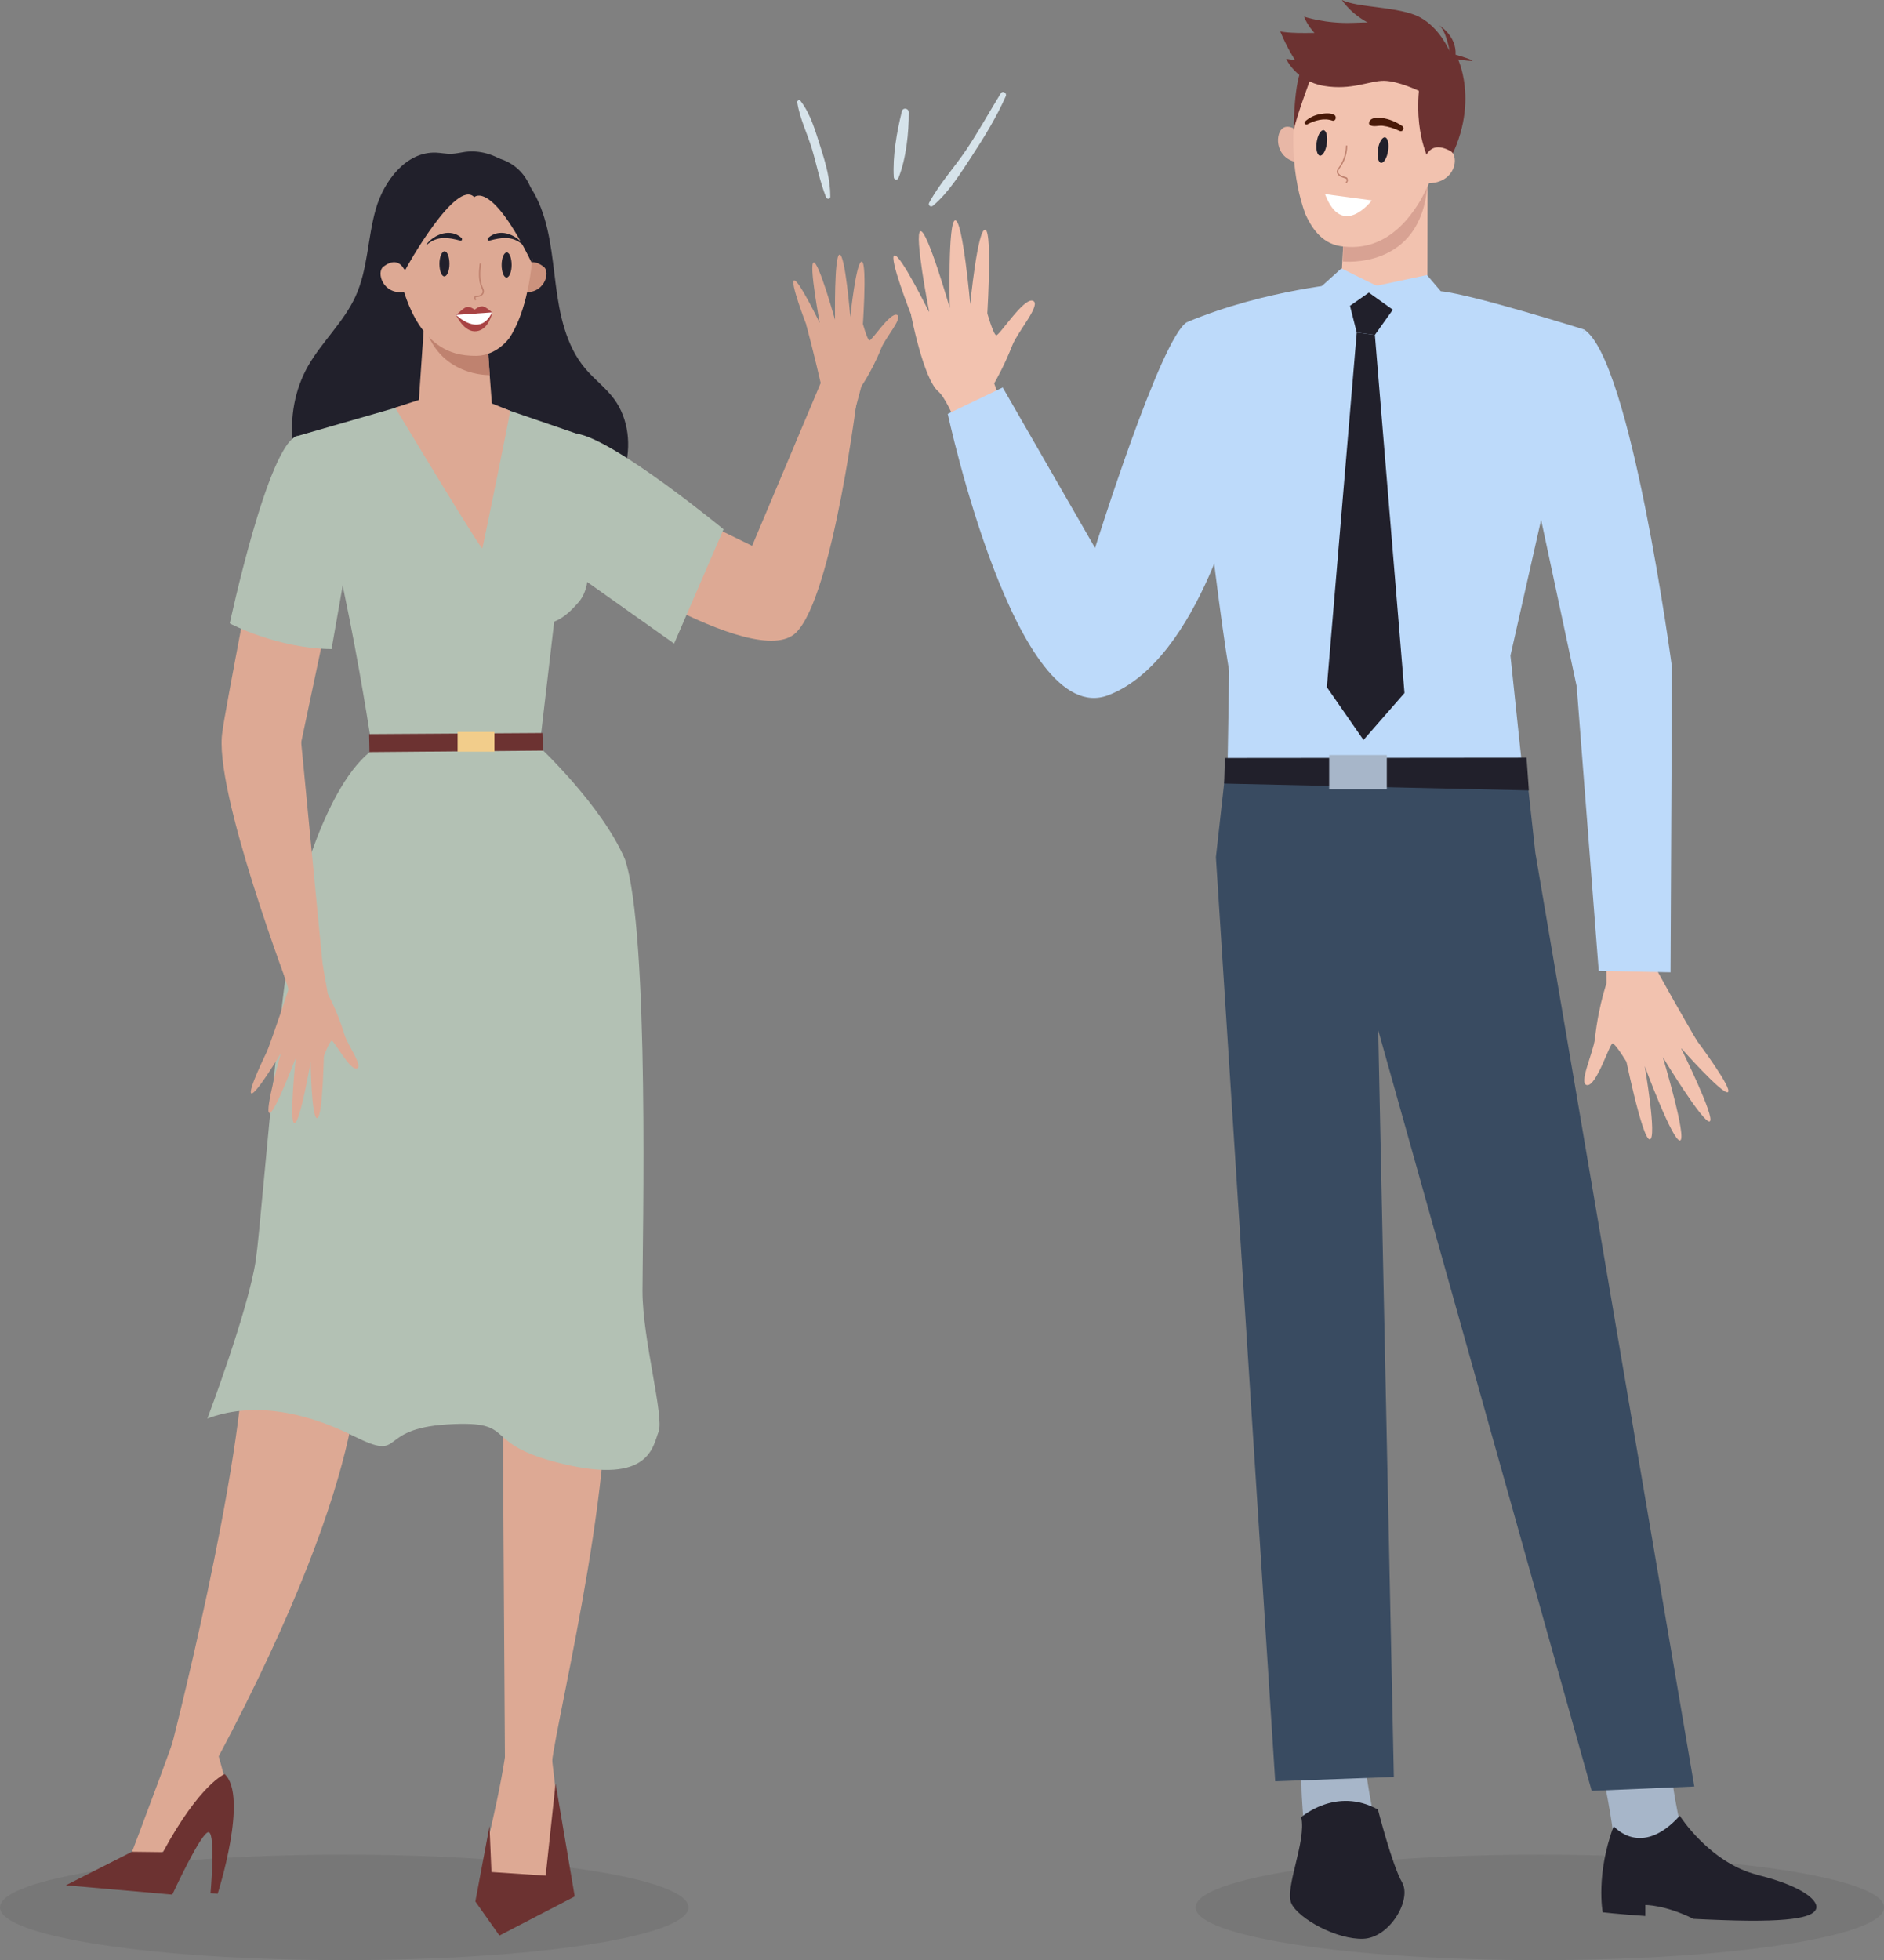
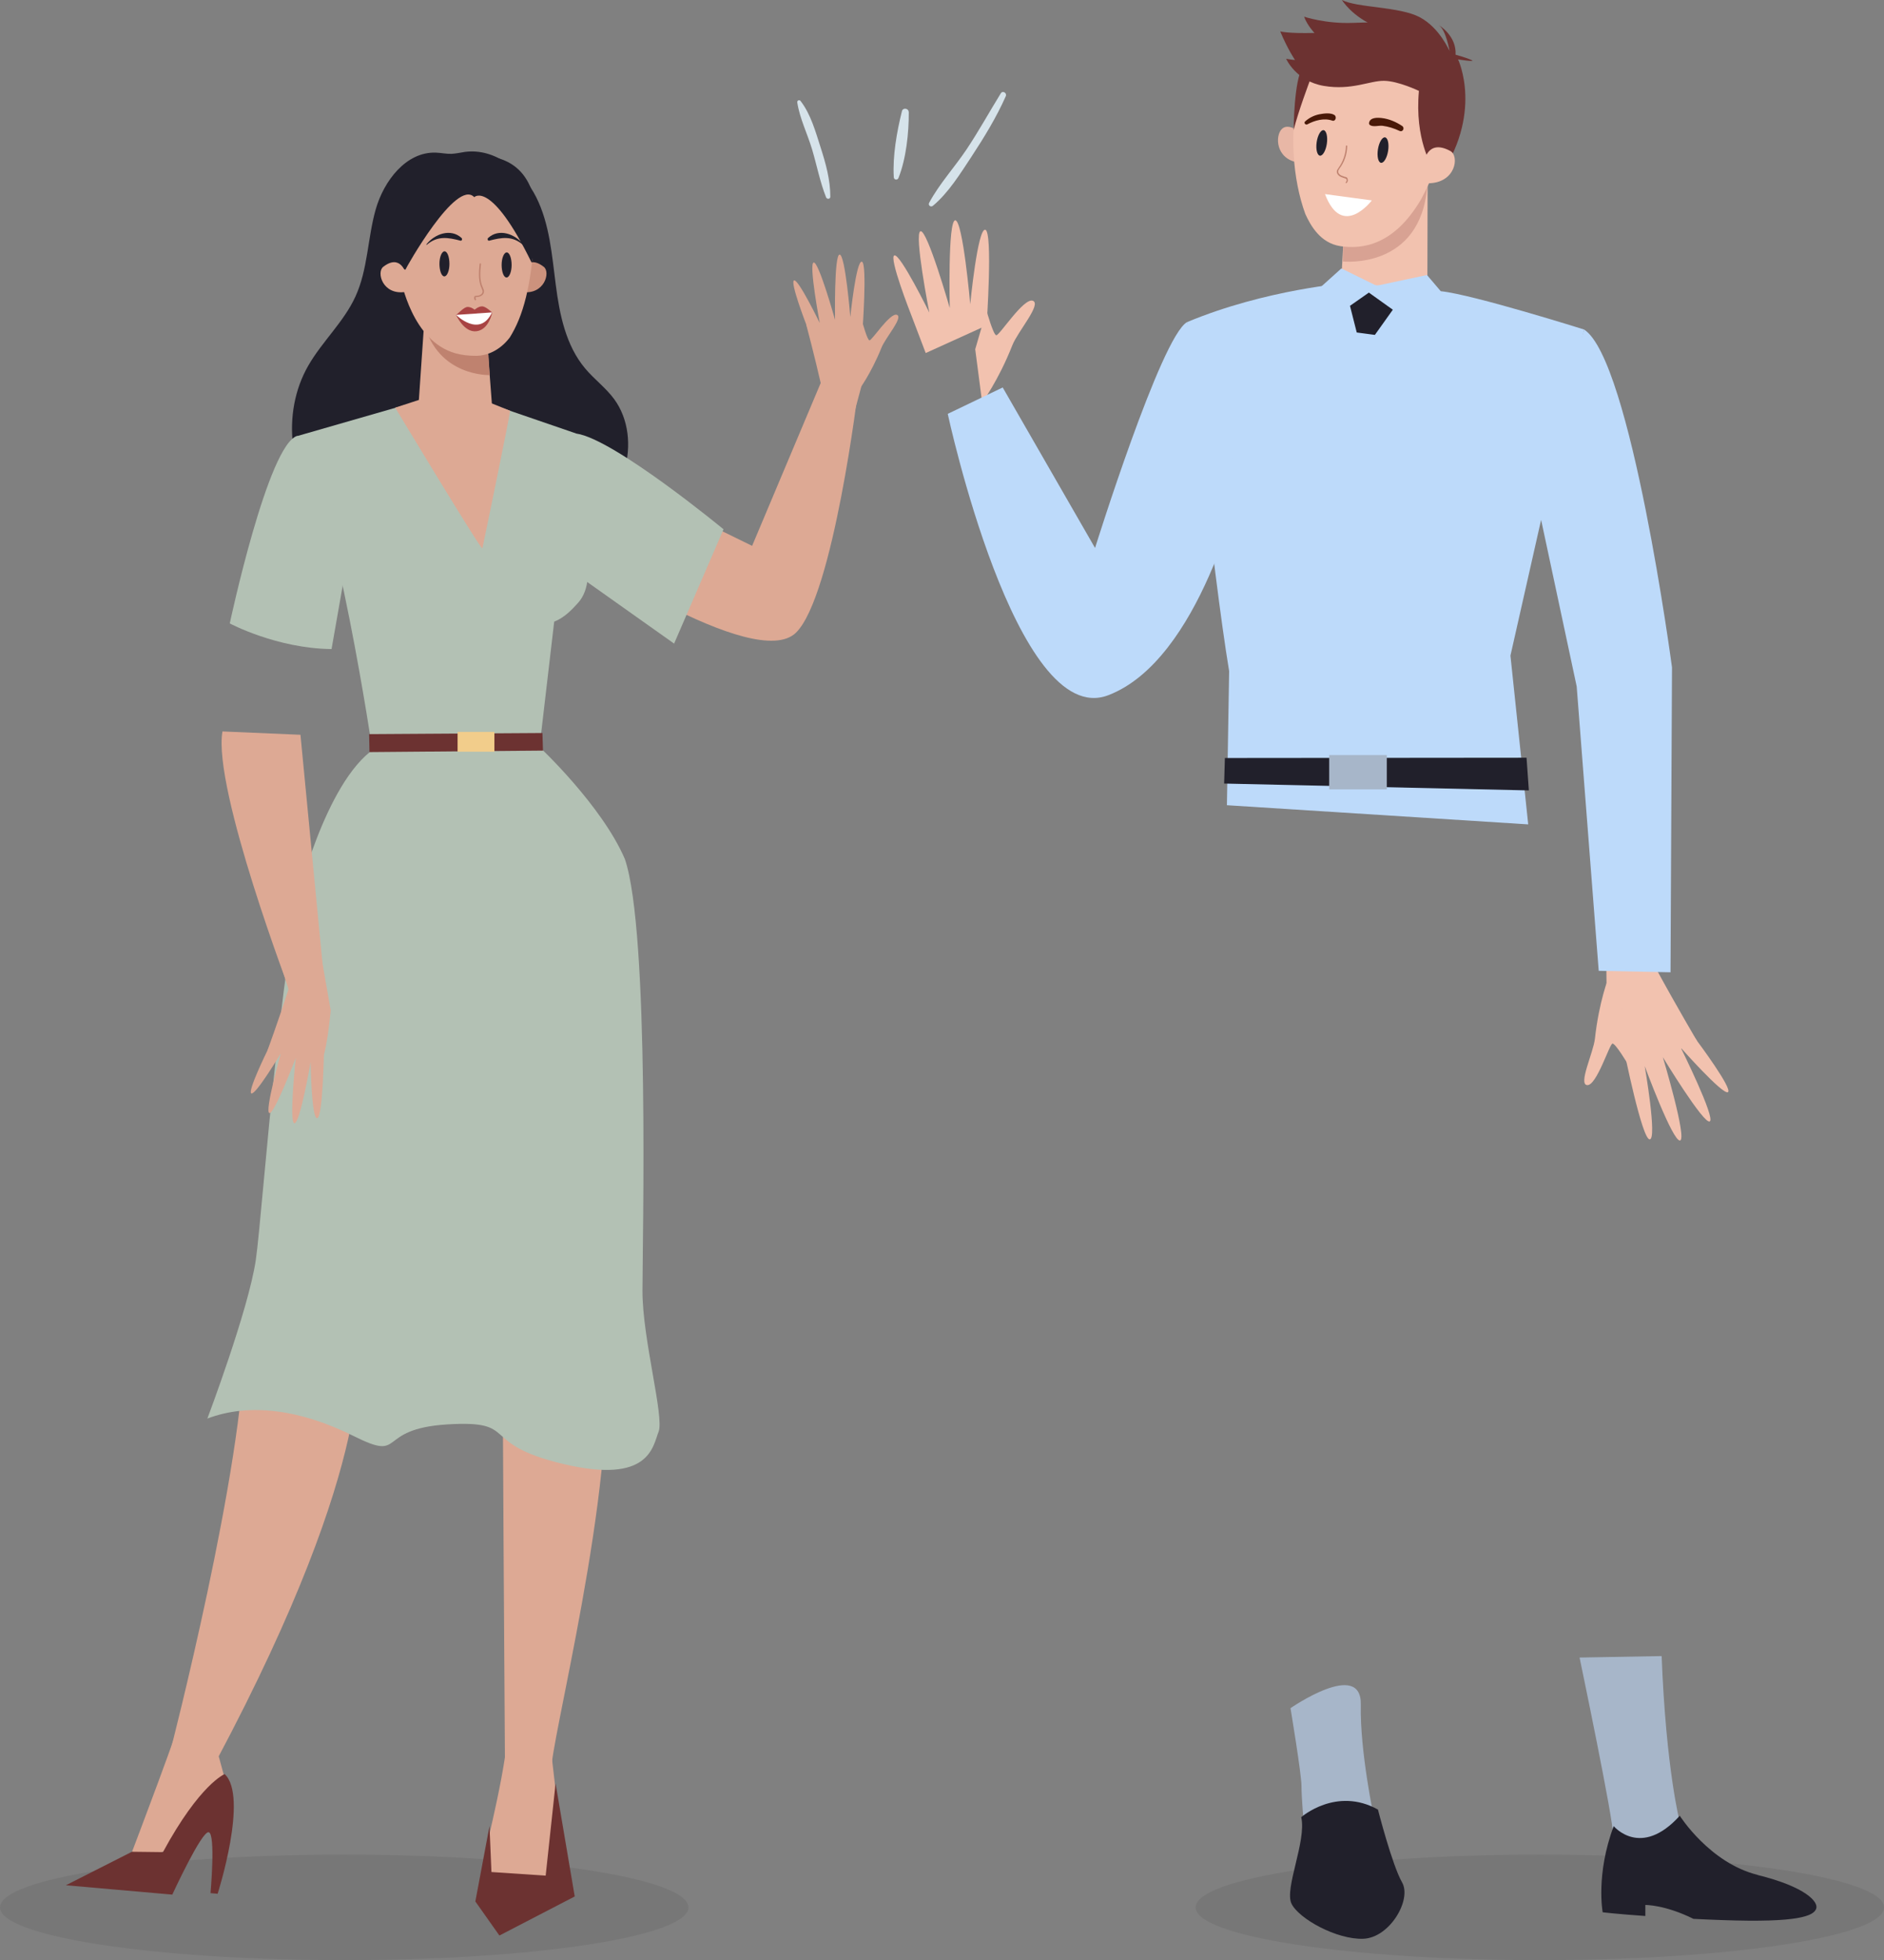
<svg xmlns="http://www.w3.org/2000/svg" viewBox="0 0 203.6 211.76">
  <rect x="0" y="0" width="203.6" height="211.76" fill="#808080" stroke="none" />
  <defs>
    <style>.cls-1{fill:#e8b7a6;}.cls-1,.cls-2,.cls-3,.cls-4,.cls-5,.cls-6,.cls-7,.cls-8,.cls-9,.cls-10,.cls-11,.cls-12,.cls-13,.cls-14,.cls-15,.cls-16,.cls-17,.cls-18{stroke-width:0px;}.cls-2{fill:#bddafa;}.cls-3{fill:#d6e3ea;}.cls-4{fill:#491908;}.cls-5{fill:#21202b;}.cls-19{isolation:isolate;}.cls-6{fill:#6c3231;}.cls-7{fill:#dda994;}.cls-8{fill:#bf826f;}.cls-9{fill:#f2cd8b;}.cls-10{fill:#fff;}.cls-11{fill:#f2c2af;}.cls-12{fill:#d8a293;}.cls-13{fill:#cc927d;}.cls-14{fill:#394b61;}.cls-15{fill:#a84343;}.cls-16{fill:#a7b6c9;}.cls-17{fill:#b3c1b4;}.cls-18{opacity:.07;}.cls-20{opacity:.25;}.cls-21{mix-blend-mode:multiply;}</style>
  </defs>
  <g class="cls-19">
    <g id="Layer_1">
      <path class="cls-18" d="M129.21,206.06c0-3.15,16.65-5.7,37.2-5.7s37.2,2.55,37.2,5.7-16.65,5.7-37.2,5.7-37.2-2.55-37.2-5.7Z" />
      <path class="cls-18" d="M0,206.06c0-3.15,16.65-5.7,37.2-5.7s37.2,2.55,37.2,5.7-16.65,5.7-37.2,5.7S0,209.21,0,206.06Z" />
-       <path class="cls-11" d="M110.37,49.41l-3.24-8.83s-.04-7.22-.91-7.53c-.87-.31-7.77.95-7.77.95,0,0,1.35,6.97,2.96,8.3,1.32,1.1,3.76,8.06,3.76,8.06l5.2-.95Z" />
      <path class="cls-11" d="M106.13,43.49s1.75-2.32,3.28-6.21c.59-1.48,3.19-4.44,2.2-4.79-1-.34-3.62,3.8-3.95,3.73s-1.05-2.67-1.05-2.67l-1.22,4.18.75,5.75Z" />
      <path class="cls-11" d="M106.62,35.16s.69-10.14-.14-10.34c-.83-.2-1.63,8.05-1.63,8.05,0,0-.79-9.01-1.61-9.07-.83-.05-.6,9.48-.6,9.48,0,0-2.42-8.46-3.16-8.3-.74.16.95,8.79.95,8.79,0,0-3.12-6.34-3.77-6.18-.66.16,1.8,6.4,1.8,6.4l1.58,4.15,6.59-2.99Z" />
      <path class="cls-16" d="M139.46,184.53s1.19,7.13,1.19,8.43.24,3.92.24,3.92l7.6-.47s-1.54-7.24-1.43-12.23c.12-4.99-7.6.36-7.6.36Z" />
      <path class="cls-5" d="M140.63,196.31s3.77-3.32,8.28-.82c0,0,1.54,6.01,2.61,7.87,1.07,1.87-1.33,5.98-4.19,6.09s-6.97-2.16-7.76-3.79,1.65-6.79,1.05-9.35Z" />
      <polygon class="cls-11" points="145.4 21.89 144.84 32.37 154.25 32.58 154.28 19.54 145.4 21.89" />
      <path class="cls-16" d="M181.55,196.93s-1.5-5.67-1.98-18.02l-8.87.16s3.78,18.08,3.59,19.04c-.19.97,2.67,2.59,2.67,2.59l3.42-1.22,1.16-2.54Z" />
      <path class="cls-5" d="M189.95,202.55c-5.19-1.28-8.42-6.39-8.42-6.39-4.22,4.66-7.14,1.12-7.14,1.12-1.96,5.23-1.19,9.31-1.19,9.31,0,0,1.57.19,4.61.4v-1.19s2.09-.04,5.2,1.5c.95.05,1.97.09,3.06.13,8.45.31,9.92-.48,10.2-1.22.28-.74-1.14-2.37-6.33-3.65Z" />
      <path class="cls-2" d="M145.69,30.57s-8.86.66-17.41,4.23c0,0,2.73,26.75,4.55,37.7l-.24,14.49,32.56,2.07-1.92-18.23,7.96-35.23s-12.03-3.79-15.49-4.14-10.02-.9-10.02-.9Z" />
-       <polygon class="cls-14" points="132.43 83.35 131.4 92.61 137.81 192.44 150.63 191.97 148.94 111.29 172.01 193.47 183.1 193 165.92 92.13 164.96 83.42 132.43 83.35" />
      <polygon class="cls-2" points="155.7 31.46 154.21 29.71 148.76 30.87 144.96 29 142.67 31.06 148.98 32.88 155.38 32.39 155.7 31.46" />
      <polygon class="cls-5" points="147.93 31.61 145.89 33.04 146.62 35.92 148.58 36.18 150.52 33.46 147.93 31.61" />
      <polygon class="cls-5" points="132.37 81.89 164.97 81.86 165.22 85.39 132.29 84.65 132.37 81.89" />
      <rect class="cls-16" x="143.64" y="81.57" width="6.23" height="3.71" />
      <path class="cls-12" d="M145.16,25.66l-.03,2.59s8.4.91,9.11-8.15l-8.79,3.74-.29,1.82Z" />
      <path class="cls-1" d="M140.5,14.31s-1.23-1.07-1.96-.39c-.77.73-.69,3.27,1.77,3.64,0,0,.53-1.31.18-3.25Z" />
      <path class="cls-11" d="M143.76,5.01c1.51-.96,3.31-1.42,5.02-1.5,2.95-.13,5.65.88,7.34,3.39,1.39,2.06,1.51,4.42,1.18,6.47-.45,2.84-2.07,4.84-2.07,4.84-.57,1.02-1.1,2.31-1.66,3.33-2.96,5.03-6.41,5.4-8.73,5.05-2.14-.33-3.2-2.2-3.78-3.48-1.4-3.85-1.66-8.77-.81-12.67.49-2.25,1.52-4.17,3.51-5.43Z" />
      <path class="cls-6" d="M154.77,17.99s-1.91-2.9-1.43-8.17c0,0-2.2-1.06-3.75-1.09-1.55-.03-3.51,1.06-6.53.55-3.01-.51-4.07-2.93-4.07-2.93,0,0,.6.11.96.13,0,0-.78-1.13-1.6-3.09,0,0,.73.24,3.7.17,0,0-.78-.82-1.12-1.76,0,0,2.29.79,5.31.67,3.03-.11,6.98-.21,8.67,1.29,1.69,1.5,1.74,1.77,1.74,1.77,0,0-.36-2.24-1.14-2.8,0,0,1.91,1.13,1.79,3.18,0,0,1.13.31,1.71.57.57.26-1.44-.06-1.44-.06,0,0,2.84,5.91-2.26,13.05l-.55-1.49Z" />
      <path class="cls-6" d="M156.65,5.53s-1.05-2.53-3.24-3.68c-2.18-1.15-6.75-1-8.39-1.85,0,0,1.07,1.79,3.71,2.88,2.64,1.09,4.64,2.4,4.64,2.4l3.27.25Z" />
      <path class="cls-6" d="M141.6,8.59s-1.34,3.55-1.8,5.47c0,0,.03-5.43.98-6.79.95-1.35.82,1.32.82,1.32Z" />
      <path class="cls-5" d="M150.01,16.3c.12-.76-.03-1.41-.33-1.46-.3-.05-.65.53-.77,1.29-.12.76.03,1.41.33,1.46.3.05.65-.53.77-1.29Z" />
      <path class="cls-5" d="M143.39,15.52c.11-.76-.05-1.41-.35-1.46-.3-.04-.64.54-.75,1.3s.05,1.41.35,1.46c.3.04.64-.54.75-1.3Z" />
      <path class="cls-11" d="M153.88,17.56s.32-2.62,2.85-1.25c1.01.54.6,3.5-2.44,3.49,0,0-1-.4-.41-2.23Z" />
      <g class="cls-20">
        <path class="cls-10" d="M143.13,6.35h0s0-.02,0,0Z" />
      </g>
      <path class="cls-8" d="M145.48,19.77s.05,0,.06-.02c.13-.14.15-.27.08-.48-.04-.11-.16-.14-.25-.16-.03,0-.05-.01-.08-.02l-.08-.03c-.15-.05-.29-.1-.41-.19-.12-.09-.22-.25-.18-.41.02-.08.07-.14.12-.21v-.02c.54-.7.84-1.58.85-2.45,0-.04-.03-.07-.07-.07-.04,0-.07.03-.07.07-.02.85-.31,1.69-.81,2.37v.02c-.07.08-.13.16-.16.27-.06.22.08.44.24.56.13.1.29.16.45.21l.08.03s.06.02.09.03c.07.02.13.03.15.07.06.15.05.23-.05.33-.03.03-.03.08,0,.1.01.01.02.02.04.02Z" />
      <path class="cls-4" d="M151.53,13.61c-.66-.44-1.42-.77-2.21-.86-.48-.05-1.26-.08-1.37.52-.02.1.03.2.11.25.37.23.93.02,1.35.07.64.08,1.25.28,1.83.55.36.17.61-.32.28-.54h0Z" />
      <path class="cls-4" d="M141.29,13.43c.78-.42,1.8-.71,2.68-.4.37.13.52-.43.23-.61-.42-.27-1.17-.16-1.64-.07-.57.12-1.09.38-1.52.77-.18.16.06.42.25.31h0Z" />
      <path class="cls-10" d="M143.19,20.97l5.06.68s-3.2,4.24-5.06-.68Z" />
-       <polygon class="cls-5" points="146.62 35.92 143.39 74.24 147.35 79.94 151.78 74.87 148.58 36.18 146.62 35.92" />
      <path class="cls-11" d="M173.55,100.56l.09,7.99s1.88,6.73,2.77,6.79c.89.06,7-2.86,7-2.86,0,0-2.17-3.66-4.49-7.92-.03-.06.74-5.81.74-5.81l-6.12,1.82Z" />
      <path class="cls-11" d="M173.84,105.58s-1.04,2.61-1.48,6.63c-.17,1.53-1.84,4.96-.83,5.02,1.02.06,2.41-4.47,2.73-4.49.33-.02,1.66,2.22,1.66,2.22l.07-4.21-2.16-5.18Z" />
      <path class="cls-11" d="M175.51,113.48s1.94,9.63,2.77,9.61-.54-7.92-.54-7.92c0,0,3.03,8.2,3.82,8.04s-1.86-9-1.86-9c0,0,4.42,7.28,5.07,6.94.65-.34-3.13-7.96-3.13-7.96,0,0,4.52,5.11,5.09,4.8.57-.32-3.31-5.51-3.31-5.51l-2.53-3.47-5.38,4.47Z" />
      <path class="cls-2" d="M171.19,35.6c5.07,3.25,9.5,36.5,9.5,36.5l-.16,32.94-7.76-.16-2.38-30.72-4.43-20.74,5.23-17.81Z" />
      <path class="cls-2" d="M128.28,34.8c-2.82,1.6-9.94,24.4-9.94,24.4l-9.98-17.34-5.94,2.85s7.36,34.2,17.34,30.4c9.98-3.8,14.25-22.8,14.25-22.8l-5.73-17.51Z" />
      <path class="cls-7" d="M61.57,59.2s20.02,13.54,24.46,9.14c4.04-4,6.73-26.4,6.73-26.4l-4.04-.63-7.44,17.66-16.74-8.19-2.97,8.43Z" />
      <path class="cls-7" d="M38.55,145.65s2.61,11.16-15.12,44.48l-5.08-.72s8.1-31.22,8.09-44.94c0-13.72,12.11,1.19,12.11,1.19Z" />
      <path class="cls-7" d="M23.72,190.04l.78,2.87-5.22,6.62-4.08,1.26-.93-.74s5.41-14.16,6.11-16.99c.7-2.82,2.51,4.16,2.51,4.16l.83,2.82Z" />
      <path class="cls-6" d="M24.28,191.66s-2.67,1.05-6.67,8.43l-3.35-.04-7.14,3.62,11.5,1.01s3.19-6.93,3.94-6.74c.76.2.19,6.58.19,6.58l.77.07s3.37-10.52.75-12.94Z" />
      <path class="cls-7" d="M52.45,200s2.6-10.49,2.33-13.02c-.27-2.53,4.64,1.02,4.64,1.02l.78,6.75s-.87,8.27-.96,8.36c-.09.09-5.48,1.33-5.48,1.33l-1.32-1.74v-2.7Z" />
      <polygon class="cls-6" points="52.9 197.27 51.37 205.42 53.97 209.1 62.11 204.88 60.04 192.67 58.97 202.63 53.11 202.24 52.9 197.27" />
      <path class="cls-7" d="M59.62,190.59c.54-5.22,8.02-34.82,5.31-46.97s-10.58-9.39-10.63-5.12c-.05,4.27.27,52.19.27,52.19l5.04-.11Z" />
      <path class="cls-5" d="M38.42,32.02c1.34-2.93,1.3-6.29,2.18-9.39.88-3.1,3.3-6.26,6.51-6.14.56.02,1.12.15,1.68.13.49-.02.98-.14,1.47-.21,3.22-.42,6.24,1.99,7.69,4.9,1.45,2.9,1.69,6.23,2.11,9.45.41,3.22,1.09,6.57,3.18,9.05.98,1.17,2.24,2.09,3.14,3.32,1.57,2.15,1.86,5.08,1.1,7.63-.77,2.55-2.51,4.74-4.6,6.39,1.24-2.02,1.89-4.41,1.83-6.78-1.45,5.26-6.34,9.38-11.77,9.92-5.43.54-11.03-2.55-13.48-7.42.18,1.91.69,3.8,1.51,5.54-2.91-2.18-6.04-4.7-6.66-8.28-.17,2.02.19,4.07,1.02,5.91-4.12-4.3-4.98-11.37-2.02-16.53,1.51-2.63,3.85-4.73,5.11-7.49Z" />
      <polygon class="cls-7" points="38.88 46.08 45.24 43.6 45.95 33.25 52.42 33.89 53.17 43.8 54.98 44.94 60.03 63.42 47.58 65.78 38.88 46.08" />
      <path class="cls-17" d="M62.29,46.84c4.08.59,15.9,10.34,15.9,10.34l-5.34,12.35-12.97-9.19.12-10.92,2.29-2.58Z" />
      <path class="cls-17" d="M53.06,43.67l9.23,3.17s-.21,8.21.91,12.6c.49,1.9.58,4.24-.74,5.7-.64.7-1.43,1.57-2.57,2.02l-1.76,15.05-17.86-.99s-3.94-26.78-8.12-34.12l13.06-3.76,7.84.35Z" />
      <path class="cls-17" d="M58.31,80.71s6.72,6.28,9.22,12.1l-16.53,13.56-18.98-8.81s3.06-13.01,8.45-16.69l17.85-.16Z" />
      <path class="cls-8" d="M52.79,38.35l.13,2.17s-5.59.21-7.1-5.61c-1.51-5.82,6.97,3.45,6.97,3.45Z" />
      <g class="cls-21">
        <path class="cls-17" d="M50.87,64.56s-5.59,3.82-9.77.02c0,0,3.68,5.89,9.77-.02Z" />
      </g>
      <path class="cls-13" d="M56.31,29.57s.57-2.21,2.46-.74c.75.59.06,3.08-2.39,2.71,0,0-.76-.46-.06-1.97Z" />
      <path class="cls-7" d="M43.19,29.9c.21.4,1.28,6.94,6.04,8.27.68.19,1.44.28,2.3.27,1.02-.02,2.43-.5,3.56-1.98,1.41-2.26,2.38-5.5,2.69-11.69.03-.56.02-1.03-.02-1.44-.16-1.89-.86-2.86-2.19-4.07-1.19-1.09-2.59-1.77-3.98-2.1-1.55-.37-3.07-.29-4.26.17-1.58.6-2.17,1.59-2.97,2.6-1,1.26-1.58,2.49-1.84,3.69-.56,2.58.3,5.25.67,6.29Z" />
      <path class="cls-5" d="M54.21,28.62c0-.75.26-1.35.55-1.35.3,0,.53.61.53,1.36,0,.75-.26,1.35-.55,1.35-.3,0-.53-.61-.53-1.36Z" />
      <path class="cls-5" d="M47.49,28.5c0-.75.26-1.35.55-1.35.3,0,.53.61.53,1.36,0,.75-.26,1.35-.55,1.35-.3,0-.53-.61-.53-1.36Z" />
      <path class="cls-8" d="M51.37,32.45s-.05-.01-.06-.03c-.08-.12-.09-.28-.03-.41.01-.03.04-.04.07-.04.17-.01.36-.02.51-.09.13-.06.27-.17.29-.34.02-.13-.04-.25-.1-.39l-.03-.06c-.36-.82-.27-1.79-.19-2.57,0-.04.05-.08.08-.07.04,0,.07.04.07.08-.08.8-.17,1.71.18,2.49l.03.06c.06.14.14.3.11.47-.02.19-.17.37-.39.46-.17.07-.35.09-.51.1-.02.07,0,.15.03.21.02.04.02.08-.02.11-.01,0-.03.01-.05.01Z" />
-       <path class="cls-5" d="M43.81,29.14c.04-.16,5.5-9.9,7.44-7.84,0,0,1.82-1.9,6.21,7.09,0,0,3.36-12.27-6.69-11.56,0,0-11.44-1.9-8.04,11.95l1.07.36Z" />
+       <path class="cls-5" d="M43.81,29.14c.04-.16,5.5-9.9,7.44-7.84,0,0,1.82-1.9,6.21,7.09,0,0,3.36-12.27-6.69-11.56,0,0-11.44-1.9-8.04,11.95Z" />
      <path class="cls-7" d="M43.87,29.57s-.57-2.21-2.46-.74c-.75.59-.06,3.08,2.39,2.71,0,0,.76-.46.06-1.97Z" />
      <path class="cls-15" d="M49.29,34.02s.85,1.96,2.23,1.76c1.34-.19,1.67-2.02,1.67-2.02,0,0-.67-.63-1.04-.66-.41-.04-.86.36-.86.36,0,0-.33-.29-.74-.3s-.99.69-1.27.86Z" />
      <path class="cls-10" d="M53.17,33.75l-3.88.27s2.55,2.54,3.88-.27Z" />
      <path class="cls-5" d="M46.09,26.39c.88-1.11,2.61-1.76,3.79-.68.1.09.05.33-.12.29-1.34-.35-2.48-.55-3.63.44-.03.03-.07-.02-.05-.05h0Z" />
      <path class="cls-5" d="M56.54,26.39c-.88-1.11-2.61-1.76-3.79-.68-.1.09-.05.33.12.29,1.34-.35,2.48-.55,3.63.44.03.03.07-.02.05-.05h0Z" />
      <polygon class="cls-6" points="39.93 81.25 58.68 81.09 58.62 79.19 39.89 79.31 39.93 81.25" />
      <path class="cls-7" d="M42.71,44.04s9.34,15.52,9.42,15.2,3.08-14.84,2.99-14.87c-.09-.03-2.23-.89-2.23-.89l-7.63-.27-2.55.83Z" />
      <rect class="cls-9" x="49.45" y="79.07" width="3.98" height="2.14" />
      <path class="cls-17" d="M67.53,92.81c2.69,7.88,1.9,41.45,1.9,46.67s2.38,13.62,1.74,15.2c-.63,1.58-.95,5.7-10.29,3.48-9.34-2.22-4.59-4.75-12.51-4.28-7.92.48-4.43,4.12-10.13,1.27-5.7-2.85-11.24-3.64-15.83-1.9,0,0,4.43-11.72,5.23-17.1.79-5.38,3.01-38.79,6.18-44.02,3.17-5.23,16.31,4.91,16.31,4.91l17.42-4.24Z" />
-       <path class="cls-7" d="M28.43,55.52s-4.28,22.09-4.39,23.51c-.12,1.43,8.43,1.54,8.43,1.54l4.04-19.12-8.08-5.94Z" />
      <path class="cls-7" d="M24.04,79.03c-1.07,6.18,7.44,28.46,7.44,28.46l3.6-1.03-2.61-27.08-8.43-.36Z" />
      <path class="cls-17" d="M32.15,47.08c-3.17.83-7.32,20.27-7.32,20.27,0,0,5.07,2.71,11,2.77l1.7-9.68-2.49-10.03-2.89-3.33Z" />
      <path class="cls-7" d="M91.96,45.94l1.59-5.93s0-5.37-.64-5.6c-.65-.23-5.78.67-5.78.67,0,0,.85,3.17,1.68,6.8.01.05-1.76,4.15-1.76,4.15l4.91-.07Z" />
      <path class="cls-7" d="M92.79,42.16s1.31-1.72,2.47-4.6c.44-1.1,2.4-3.29,1.66-3.55-.74-.26-2.71,2.81-2.96,2.76-.25-.05-.77-1.99-.77-1.99l-.93,3.1.53,4.28Z" />
      <path class="cls-7" d="M93.19,35.96s.56-7.54-.05-7.69c-.62-.15-1.25,5.98-1.25,5.98,0,0-.54-6.71-1.15-6.75-.61-.04-.5,7.05-.5,7.05,0,0-1.76-6.31-2.31-6.19s.66,6.54.66,6.54c0,0-2.29-4.73-2.77-4.61-.49.12,1.31,4.77,1.31,4.77l1.16,3.09,4.91-2.19Z" />
      <path class="cls-7" d="M34.68,103.11l1.06,6.05s-.48,5.35-1.14,5.52-5.7-1.18-5.7-1.18c0,0,1.13-3.08,2.28-6.62.02-.05-1.38-4.29-1.38-4.29l4.89.51Z" />
-       <path class="cls-7" d="M35.17,106.95s1.15,1.83,2.05,4.81c.34,1.14,2.09,3.49,1.33,3.68-.76.19-2.45-3.04-2.7-3.01-.25.03-.94,1.91-.94,1.91l-.65-3.17.91-4.22Z" />
      <path class="cls-7" d="M35.02,113.15s-.11,7.56-.74,7.65c-.63.1-.71-6.07-.71-6.07,0,0-1.14,6.63-1.75,6.62s.14-7.06.14-7.06c0,0-2.32,6.12-2.85,5.96-.54-.17,1.24-6.46,1.24-6.46,0,0-2.7,4.5-3.18,4.34s1.73-4.64,1.73-4.64l1.43-2.98,4.7,2.62Z" />
      <path class="cls-3" d="M108.69,10.4c-1.01,2.28-2.33,4.43-3.7,6.52-1.21,1.83-2.48,3.9-4.17,5.31-.22.19-.56-.04-.41-.32,1.1-2.05,2.76-3.85,4.05-5.78,1.31-1.96,2.45-4.03,3.69-6.04.21-.35.7-.04.54.31h0Z" />
      <path class="cls-3" d="M98.21,12.11c.01,2.25-.28,5.01-1.11,7.11-.1.27-.49.23-.51-.07-.14-2.28.33-4.93.88-7.14.1-.41.73-.32.73.1h0Z" />
      <path class="cls-3" d="M86.53,10.93c1.09,1.41,1.61,3.31,2.15,4.99.56,1.75,1.05,3.48,1.05,5.33,0,.28-.37.3-.46.06-.66-1.67-.99-3.42-1.5-5.14-.5-1.69-1.34-3.35-1.61-5.09-.04-.24.23-.34.37-.16h0Z" />
    </g>
  </g>
</svg>